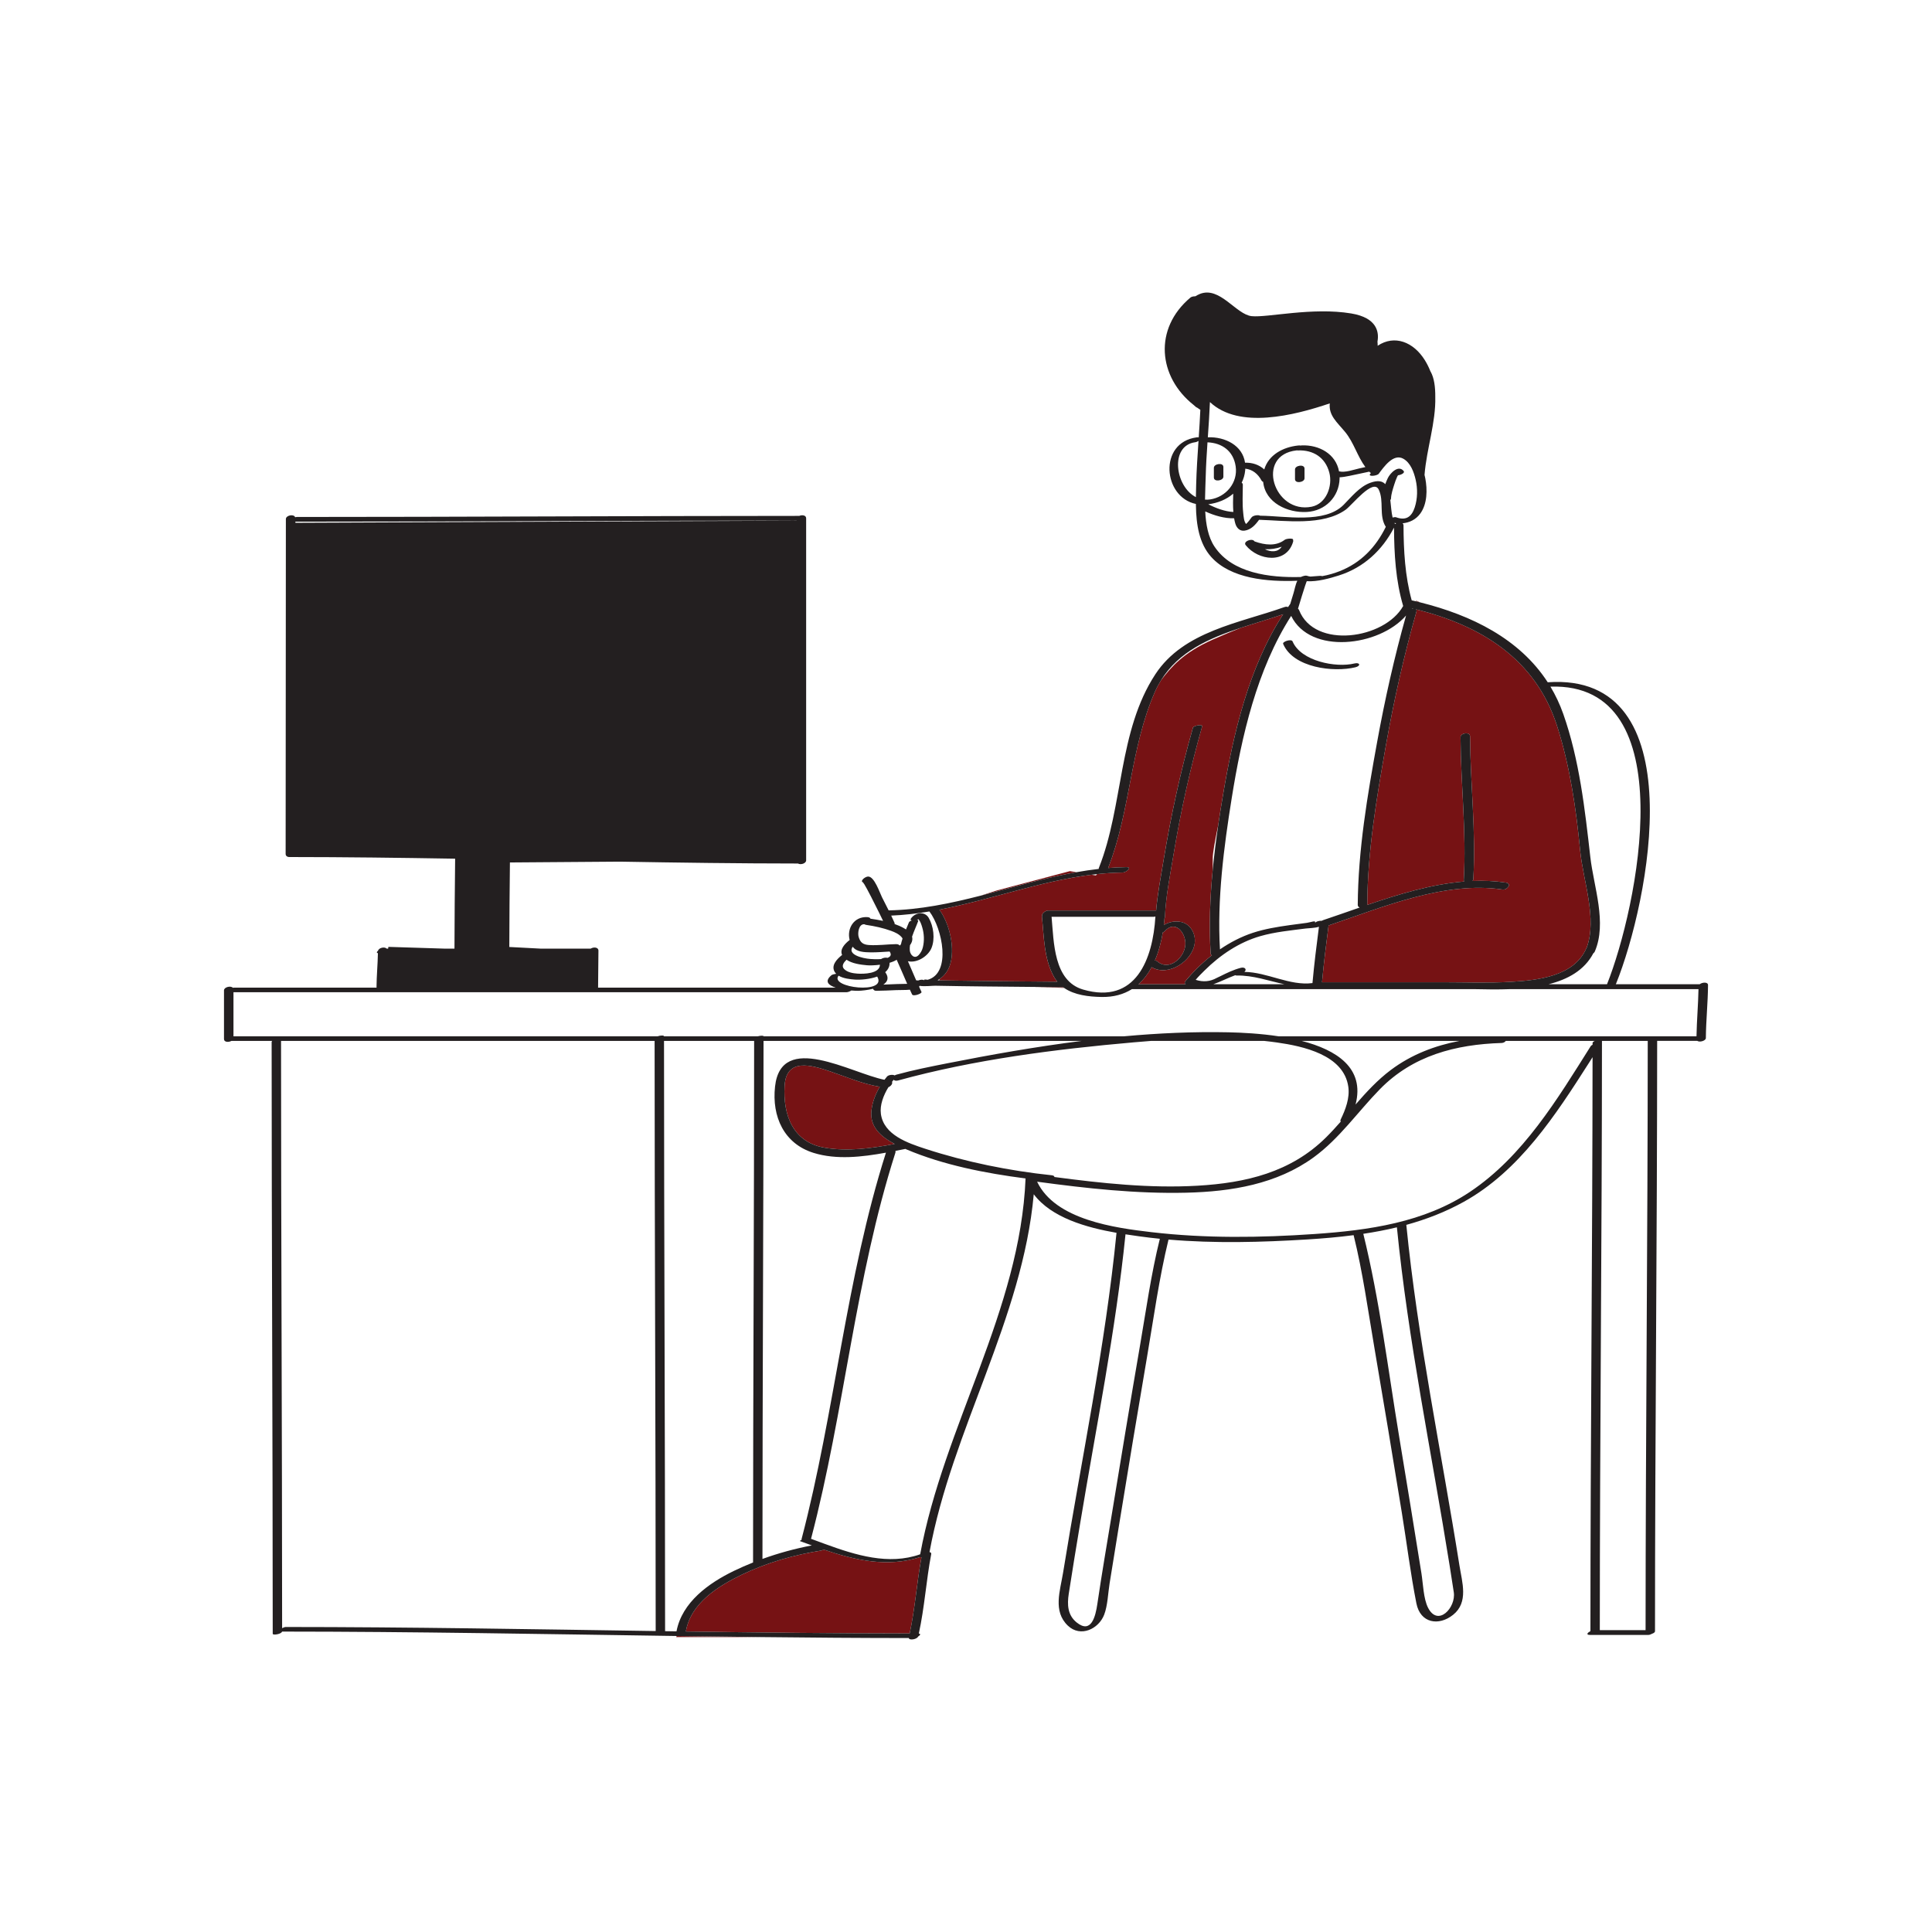
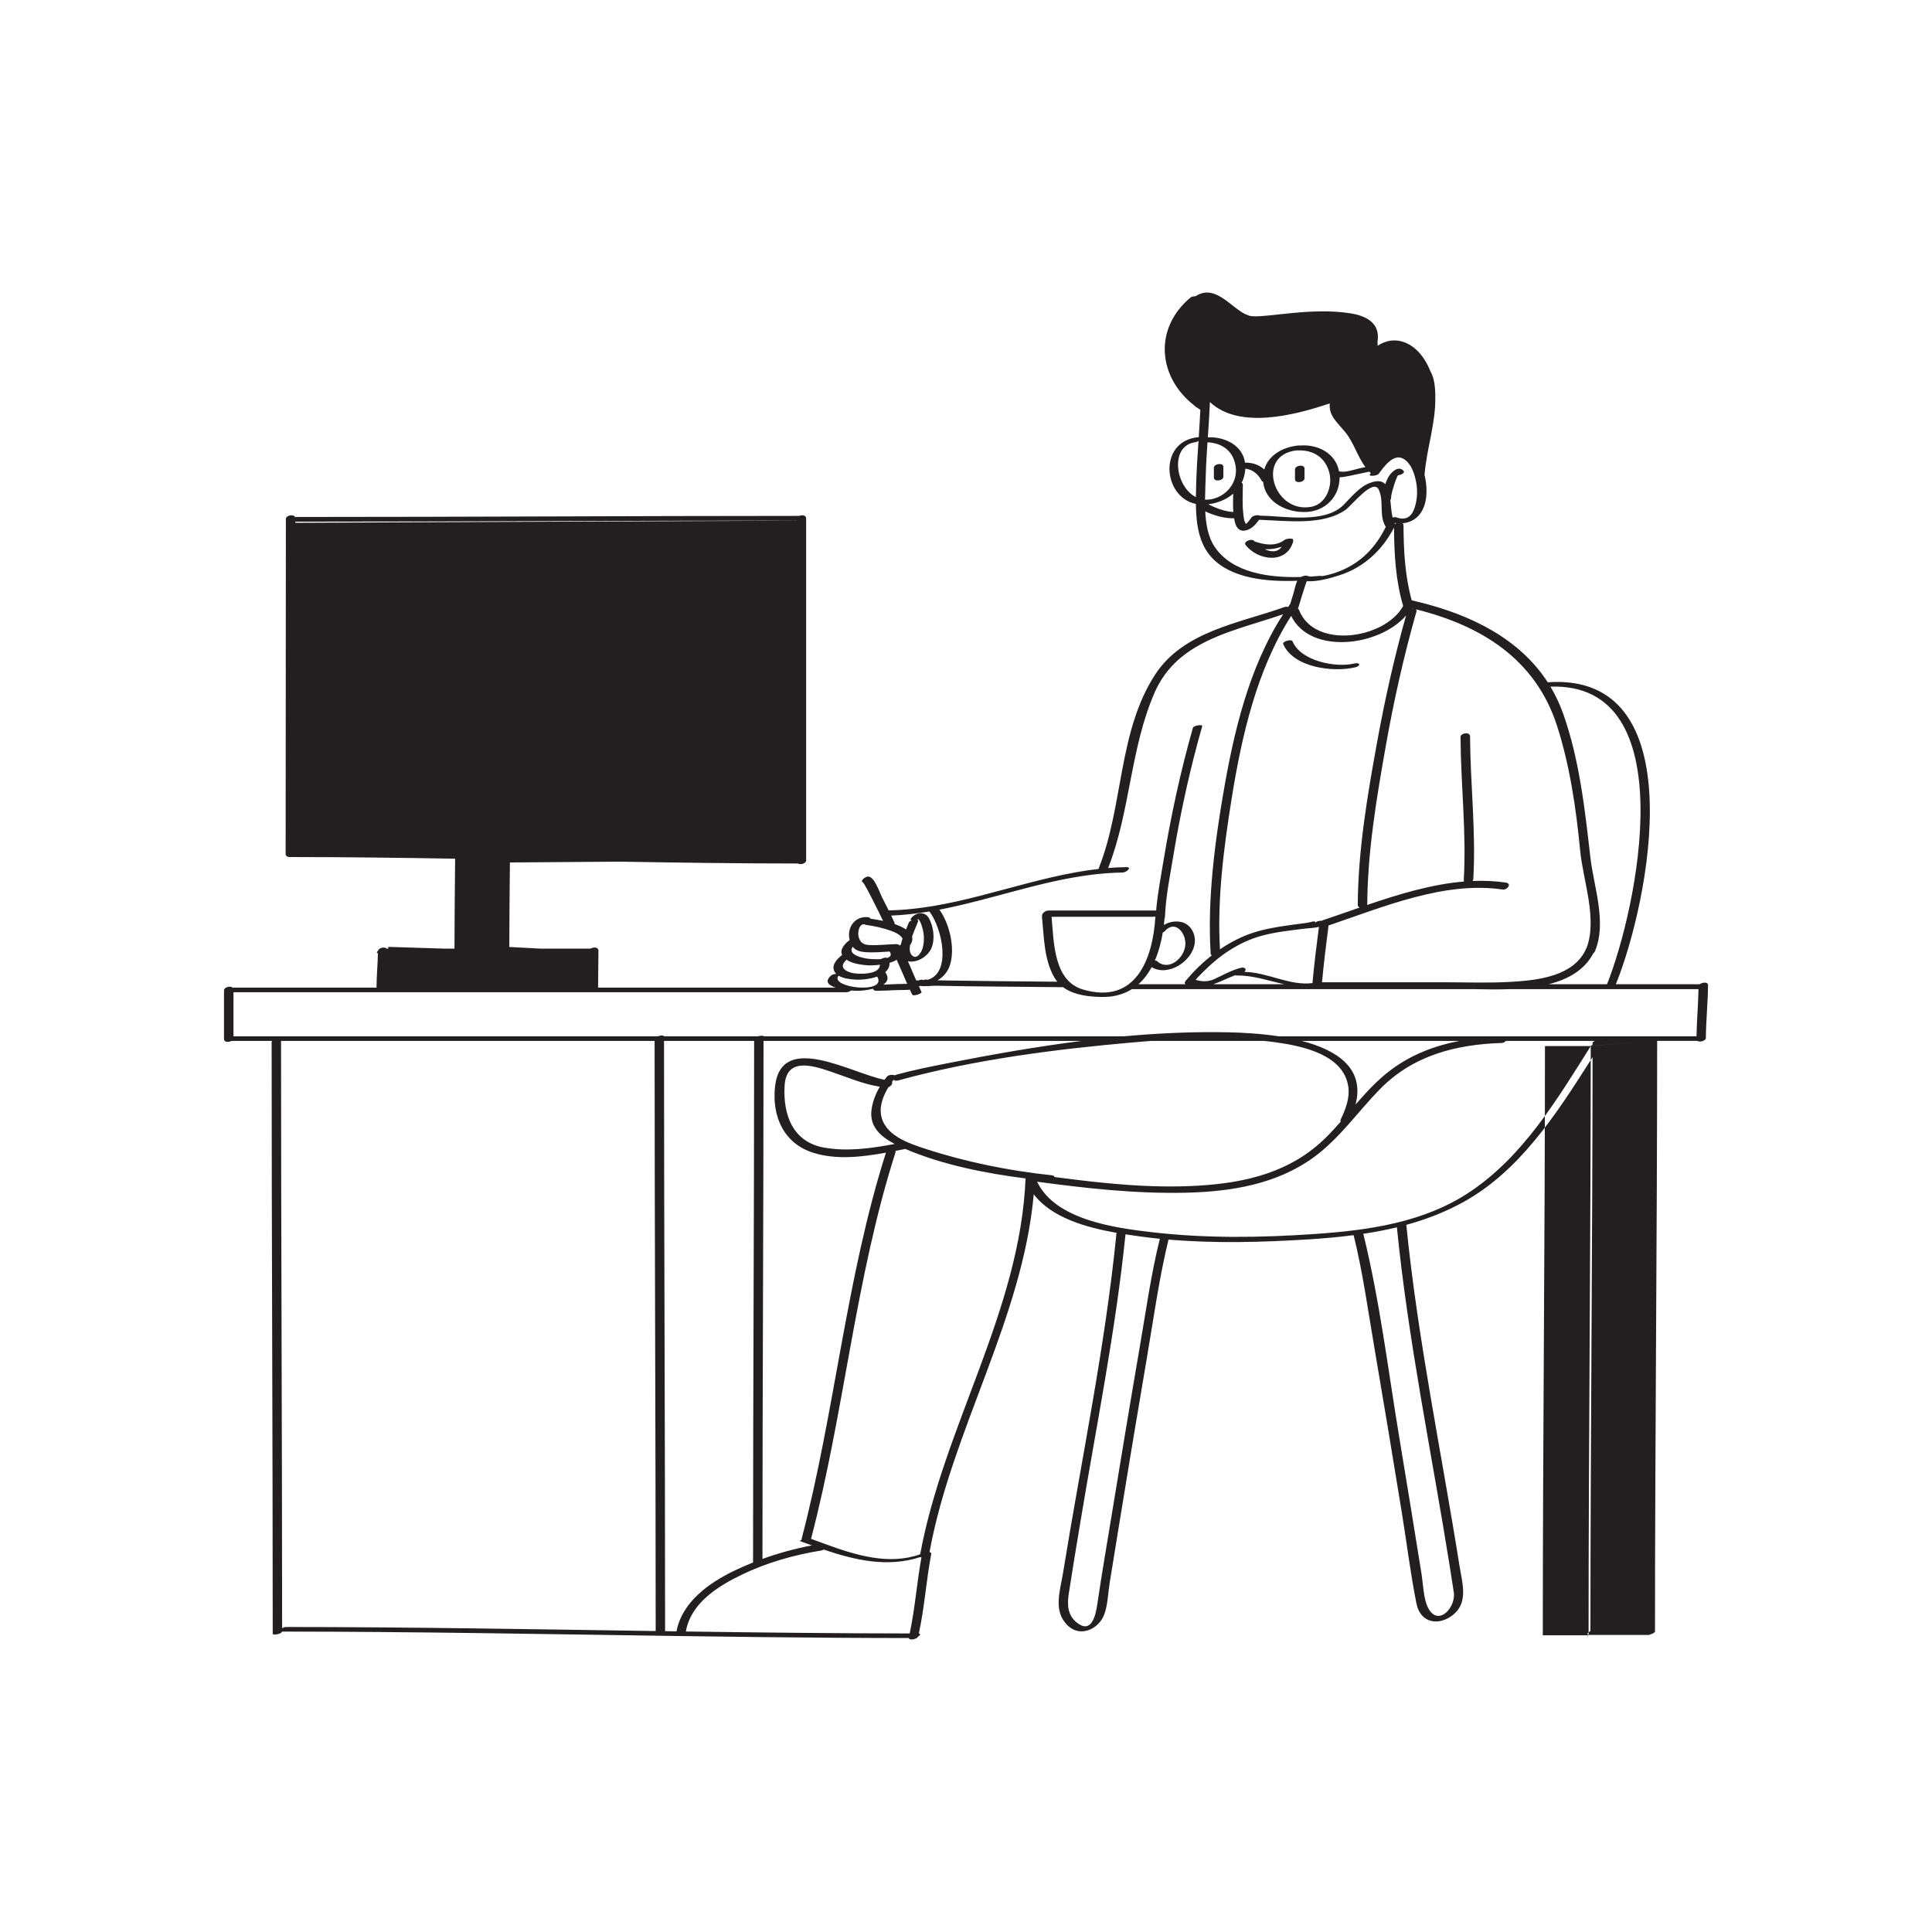
<svg xmlns="http://www.w3.org/2000/svg" version="1.1" id="Layer_1" x="0px" y="0px" width="595.279px" height="595.281px" viewBox="0 0 595.279 595.281" enable-background="new 0 0 595.279 595.281" xml:space="preserve">
-   <path id="color_x5F_2" fill="#761214" d="M208.498,504.081c8.709,0.125,17.418,0.237,26.127,0.335h-26.292  C208.334,504.416,208.392,504.295,208.498,504.081z M253.774,477.438c-0.215,0.147-0.471,0.259-0.759,0.305  c-8.365,1.339-16.836,3.754-24.471,7.447c-7.398,3.579-15.701,8.756-17.221,17.497c22.987,0.326,45.974,0.583,68.963,0.605  c1.659-7.726,2.199-15.685,3.629-23.456c-0.213,0.003-0.38-0.011-0.473-0.041C273.394,483.017,263.47,480.727,253.774,477.438z   M254.052,353.62c7.178,1.232,14.504,0.199,21.619-1.15c-4.125-2.146-7.816-5.214-7.152-10.447c0.322-2.538,1.256-4.972,2.564-7.181  c-5.303-0.851-10.309-3.052-15.377-4.758c-5.803-1.953-13.464-4.179-13.961,4.492C241.231,343.563,244.309,351.948,254.052,353.62z   M436.333,185.074l-0.053,0.207c0.449,0.106,0.896,0.218,1.344,0.33C436.802,185.266,436.333,185.074,436.333,185.074z   M486.874,262.109c-1.234-12.825-3.178-26.291-7.166-38.583c-6.692-20.624-23.549-30.857-43.471-35.794  c0.194,0.138,0.291,0.351,0.203,0.657c-3.904,13.745-7.023,27.655-9.506,41.726c-2.824,16.01-5.549,32.141-5.66,48.441  c0,0.102-0.027,0.196-0.063,0.288c9.729-3.32,19.849-6.404,29.905-7.234c-0.078-0.132-0.118-0.292-0.107-0.487  c0.857-14.688-0.918-29.316-1-44c-0.007-1.292,2.926-1.741,2.936-0.225c0.082,14.683,1.856,29.312,1,44  c-0.013,0.208-0.104,0.391-0.238,0.549c3.441-0.146,6.869-0.012,10.268,0.494c1.948,0.291,0.451,2.353-0.994,2.138  c-17.865-2.661-36.822,5.39-53.629,11.071c-0.752,5.811-1.484,11.63-2.012,17.467c0.012,0.01,0.023,0.021,0.031,0.033  c12.328,0,24.656,0,36.986,0c7.084,0,14.246,0.288,21.321-0.132c8.214-0.487,19.4-1.708,23.085-10.323  c0.031-0.072,0.072-0.14,0.121-0.203C492.206,283.026,487.753,271.244,486.874,262.109z M318.897,304.087l8.973,0.305  c-0.109-0.076-0.225-0.145-0.332-0.225C324.659,304.136,321.778,304.113,318.897,304.087z M373.665,197.074  c-9.168,4.075-12.887,8.538-15.916,12.5c-0.692,1.117-1.33,2.301-1.895,3.579c-7.638,17.325-7.523,36.746-14.424,54.295  c1.859-0.15,3.727-0.25,5.605-0.272c1.957-0.024-0.026,1.655-1.121,1.668c-2.661,0.032-5.301,0.21-7.926,0.491l-0.324,0.407  l-1.323-0.221c-15.871,1.973-31.181,7.738-46.908,10.762c3.06,4.253,4.627,11.024,3.549,15.995c-0.536,2.472-1.796,4.209-3.471,5.36  c-0.049,0.148-0.097,0.289-0.141,0.417c0.925,0.02,1.851,0.042,2.776,0.059c5.163,0.087,10.327,0.147,15.49,0.204  c6.048,0.063,12.097,0.107,18.146,0.167c-0.362-0.44-0.705-0.911-1.002-1.438c-3.151-5.548-3.109-12.463-3.752-18.648  c-0.011-0.093,0.02-0.182,0.068-0.268c-0.195-0.56,0.969-1.592,1.902-1.592c11.072,0,22.146,0,33.219,0  c0.441-5.153,1.439-10.354,2.275-15.398c2.285-13.783,5.229-27.44,9.053-40.881c0.214-0.751,3.046-1.144,2.861-0.496  c-3.69,12.978-6.614,26.173-8.82,39.484c-1.055,6.358-2.398,12.918-2.662,19.375c-0.004,0.102-0.049,0.194-0.119,0.281  c-0.057,0.694-0.125,1.393-0.208,2.093c1.604-0.924,3.468-1.33,5.363-0.907c2.903,0.647,4.491,3.665,4.149,6.492  c-0.676,5.568-8.183,10.473-13.268,7.415c-1.079,1.997-2.413,3.777-4.043,5.229l0.436,0.035c4.713,0,9.424,0,14.137,0  c-0.014-0.005-0.026-0.008-0.041-0.014c-0.521-0.208-0.278-0.73-0.032-1.026c2.375-2.851,5.106-5.542,8.11-7.888  c-0.22-0.078-0.369-0.216-0.383-0.434c-0.546-8.564-0.203-17.315,0.637-26.016c0-1.448,0-2.665,0-3.474  c0-1.562,0.674-5.295,1.668-10.088c0.461-3.14,0.961-6.257,1.483-9.338c3.228-19.023,7.899-39.273,18.546-55.72  c-4.267,1.479-8.766,2.766-13.183,4.225C379.454,194.58,376.562,195.788,373.665,197.074z M329.665,268.408l-22.666,6l-4.842,1.556  c9.813-2.509,19.563-5.459,29.49-7.226L329.665,268.408z M365.229,291.002c0.17-3.659-3.211-7.736-6.418-4.016  c-0.105,0.123-0.303,0.231-0.541,0.322c-0.498,3.003-1.279,5.966-2.441,8.653c0.279-0.004,0.521,0.046,0.668,0.179  C360.141,299.433,365.038,295.101,365.229,291.002z" />
-   <path id="color_x5F_1" d="M395.829,166.329c-2.723,2.077-6.158,1.582-9.188,0.521c-0.021-0.007-0.044-0.009-0.065-0.014  c-0.033-0.04-0.07-0.078-0.103-0.117c-0.782-0.98-3.551,0.135-2.659,1.248c3.854,4.82,12.574,5.932,14.627-1.082  c0.059-0.199,0.032-0.355-0.043-0.48C398.771,165.748,396.415,165.882,395.829,166.329z M389.706,169.229  c1.775,0.065,3.537-0.169,5.199-0.776C393.725,170.224,391.627,170.131,389.706,169.229z M374.012,147.132c0-1,0-2,0-3  c0-1.241,2.931-1.72,2.931-0.245c0,1,0,2,0,3C376.94,148.128,374.012,148.607,374.012,147.132z M399.012,147.632c0-1,0-2,0-3  c0-1.241,2.931-1.72,2.931-0.245c0,1,0,2,0,3C401.94,148.628,399.012,149.107,399.012,147.632z M523.696,303.26  c-8.619,0-17.236,0-25.854,0c0.028-0.041,0.058-0.082,0.075-0.126c10.211-25.269,24.395-96.118-21.039-92.917  c-8.684-13.407-23.503-20.67-39.253-24.607c-0.447-0.112-0.896-0.223-1.345-0.33c-0.438-0.104-0.875-0.205-1.313-0.304  c-2.063-7.5-2.491-15.327-2.524-23.083c0-0.292-0.115-0.508-0.295-0.66c2.108-0.193,4.092-1.125,5.446-2.97  c2.207-3.008,2.222-7.401,1.556-10.905c-0.063-0.339-0.145-0.688-0.234-1.039c0-0.006,0.004-0.012,0.005-0.018  c0.625-7.946,3.519-16.158,3.312-24.019c0.023-3.073-0.352-5.826-1.394-7.702c-0.041-0.073-0.081-0.137-0.122-0.208  c-0.452-1.154-1.014-2.295-1.714-3.421c-3.479-5.581-9.326-7.903-14.521-4.417c0.006-0.448-0.02-0.87-0.063-1.277  c0.521-2.809,0.002-7.33-8.081-8.677c-12-2-25.834,1.333-30.667,0.833s-9.833-9.333-16-6.833c-0.45,0.184-0.906,0.425-1.361,0.711  c-0.57-0.006-1.197,0.122-1.517,0.391c-11.423,9.599-9.952,24.473,1.022,33.128c0.524,0.517,0.881,0.766,1.02,0.769  c0.33,0.236,0.663,0.469,1.007,0.694h0.001c-0.129,2.826-0.305,5.65-0.492,8.474c-0.168-0.023-0.382-0.024-0.66,0.013  c-11.834,1.606-10.363,18.427-0.219,20.515c0.002,0.166,0.008,0.332,0.01,0.497c0,0.023,0.002,0.046,0.002,0.069  c0.107,5.71,0.948,11.588,4.721,15.778c6.023,6.692,17.226,7.678,26.527,7.324c-0.592,1.148-0.854,2.799-1.177,3.82  c-0.346,1.095-0.673,2.196-1.005,3.296c-0.234,0.326-0.45,0.664-0.68,0.993c-0.27-0.139-0.654-0.167-1.146,0.008  c-13.804,4.919-31.029,7.409-39.727,20.665c-11.524,17.563-9.814,40.517-17.398,59.641c-0.054,0.135-0.07,0.253-0.072,0.364  c-2.304,0.26-4.595,0.602-6.875,1.008c-9.93,1.767-19.68,4.716-29.492,7.226c-9.322,2.385-18.705,4.361-28.354,4.533  c-0.684-1.371-1.387-2.732-2.074-4.094c-0.663-1.314-2.316-6.339-4.219-6.325c-1.224,0.009-3.028,1.877-1.068,1.863  c-0.804,0.006-0.614-0.26-0.149,0.488c0.311,0.501,0.589,1.021,0.871,1.539c0.83,1.521,1.602,3.074,2.377,4.624  c0.853,1.705,1.737,3.41,2.547,5.142c-1.305-0.275-2.616-0.483-3.887-0.669c-0.09-0.255-0.362-0.447-0.902-0.483  c-4.193-0.28-6.429,3.525-5.51,7.041c-1.442,1.111-3.143,2.873-2.319,4.625c-0.058,0.041-0.121,0.074-0.175,0.118  c-1.513,1.237-3.349,3.18-2.055,5.186c0.114,0.178,0.261,0.33,0.41,0.479c-0.604,0.088-1.253,0.256-1.478,0.446  c-2.26,1.913-0.911,3.105,1.318,3.825c-24.408,0-48.817,0-73.225,0c0.002-0.025,0.011-0.05,0.011-0.076  c0.007-3.778,0.102-7.555,0.109-11.333c0.002-1.094-1.544-1.149-2.392-0.607c-5.135,0-10.269,0-15.404,0l-9.693-0.51  c0.016-0.051,0.028-0.102,0.028-0.155c0.007-8.629,0.101-17.257,0.188-25.886L191,265.487c18.29,0.315,36.58,0.564,54.872,0.576  c0.81,0.488,2.515-0.005,2.515-0.981c0-35.125,0-70.25,0-105.375c0-0.983-1.249-1.126-2.117-0.753  c-51.624,0.007-103.246,0.329-154.87,0.333c-0.132,0-0.288,0.03-0.453,0.077c-0.424-1.072-2.865-0.596-2.865,0.573  c-0.001,34.396-0.072,68.792-0.073,103.188c0,0.397,0.208,0.655,0.509,0.8c0.077,0.062,0.214,0.105,0.42,0.126  c0.083,0.009,0.174,0.015,0.282,0.015c0.017,0,0.034,0,0.051,0c16.989,0.009,33.977,0.228,50.963,0.51  c-0.091,9.237-0.197,18.474-0.205,27.712c-1.029,0-2.059,0-3.089,0l-17.27-0.54l-0.085,0.54c-0.145,0-0.288,0-0.432,0  c-0.647-0.667-2.446-0.276-2.672,0.651c-0.404,0.313-0.561,0.64-0.044,0.751c-0.06,3.482-0.401,6.951-0.428,10.435  c0,0.065,0.012,0.122,0.021,0.181c-14.653,0-29.307,0-43.96,0c-0.097,0-0.21,0.019-0.329,0.046  c-0.648-0.723-2.727-0.207-2.727,0.793c0,5-0.001,10-0.001,15c0,1.006,1.447,1.047,2.304,0.57c4.183,0,8.365,0,12.547,0  c-0.104,0.106-0.171,0.224-0.171,0.35c0.003,60.777,0.331,121.556,0.334,182.334c0,0.508,2.675,0.124,2.877-0.682  c40.534,0.013,81.063,0.782,121.593,1.363c8.709,0.125,17.418,0.237,26.127,0.335c15.13,0.17,30.26,0.284,45.39,0.295  c0.116,0.809,2.532,0.397,2.875-0.469c0.591-0.36,0.937-0.81,0.209-0.915c1.774-8.063,2.277-16.392,3.825-24.5  c0.065-0.343-0.168-0.532-0.527-0.603c6.913-37.693,28.665-71.847,32.118-110.254c5.459,7.242,16.196,10.245,25.498,11.886  c-3.467,35.085-10.848,69.931-16.463,104.717c-0.902,5.587-3.193,11.854,1.463,16.31c3.916,3.745,9.521,1.019,11.201-3.37  c1.073-2.801,1.186-6.607,1.661-9.581c0.927-5.785,1.866-11.568,2.81-17.352c2.844-17.456,5.73-34.905,8.709-52.339  c2.062-12.075,3.736-24.39,6.641-36.307c14.232,1.223,28.654,0.837,42.863-0.043c4.736-0.293,9.475-0.701,14.172-1.313  c2.82,11.376,4.422,23.143,6.399,34.681c2.903,16.95,5.701,33.917,8.466,50.891c1.51,9.268,2.656,18.673,4.479,27.885  c1.209,6.116,6.895,7.054,11.313,3.515c4.82-3.86,2.769-10.036,1.951-15.179c-5.542-34.884-12.875-69.797-16.371-104.965  c6.1-1.677,12.03-3.953,17.686-7.091c17.162-9.526,28.313-26.722,38.594-42.832c0.371-0.581,0.734-1.164,1.104-1.746  c-0.035,58.95-0.646,117.896-0.658,176.847c-0.852,0.434-1.514,1.165-0.139,1.165c6,0,12,0,18,0c0.317,0,0.758-0.158,1.144-0.369  c0.497-0.176,0.892-0.437,0.892-0.757c0.008-60.636,0.653-121.271,0.665-181.907c4.097,0,8.194,0,12.292,0  c0.021,0,0.045-0.004,0.067-0.006c0.711,0.527,2.641-0.017,2.647-0.862c0.041-5.45,0.625-10.884,0.666-16.333  C526.271,302.49,524.462,302.641,523.696,303.26z M495.147,303.26c-6.005,0-12.01,0-18.015,0c5.933-1.481,11.039-4.294,13.806-9.547  c0.188-0.133,0.344-0.299,0.432-0.503c3.854-8.895-0.328-20.006-1.362-29.113c-1.679-14.771-3.36-29.973-8.327-44.085  c-1.074-3.051-2.411-5.856-3.963-8.449C519.146,210.153,504.454,279.959,495.147,303.26z M379.513,245.913  c3.063-19.109,7.73-39.577,18.316-56.143c5.886,12.042,27.109,9.45,35.4-0.119c-3.604,12.823-6.512,25.78-8.898,38.886  c-3.021,16.581-5.871,33.366-5.987,50.261c-0.003,0.434,0.25,0.695,0.604,0.823c-3.824,1.323-7.582,2.657-11.244,3.878  c-0.164,0.055-0.329,0.131-0.488,0.219c-0.736-0.07-1.805,0.22-2.1,0.724c0.635-1.084-1.278-0.25-2.426-0.101  c-1.771,0.229-3.543,0.459-5.313,0.708c-3.809,0.535-7.659,1.158-11.32,2.358c-3.582,1.174-6.998,2.941-10.166,5.107  C374.991,277.078,377.079,261.099,379.513,245.913z M382.263,298.212c-2.195,0.579-4.175,1.532-6.203,2.543  c-0.398,0.19-0.798,0.38-1.195,0.571c-2.004,1.123-4.157,1.313-6.461,0.571c0.846-1.016,1.797-1.94,2.734-2.869  c4.82-4.776,10.637-8.712,17.189-10.591c4.533-1.299,9.342-1.753,14.006-2.352c0.912-0.117,2.717-0.106,4.053-0.533  c-0.746,5.772-1.471,11.555-1.994,17.352c-7.039,0.908-13.912-3.374-20.984-3.446C384.225,298.83,383.7,297.834,382.263,298.212z   M435.075,187.581c0.041-0.034,0.082-0.066,0.117-0.104c0.096,0.023,0.192,0.043,0.287,0.067  C435.35,187.545,435.214,187.559,435.075,187.581z M380.646,300.46c-0.006,0.072,0.102,0.117,0.383,0.112  c5.137-0.091,9.873,1.667,14.707,2.688c-7.295,0-14.592,0-21.887,0C376.071,302.492,378.245,301.339,380.646,300.46z   M479.709,223.525c3.987,12.293,5.932,25.758,7.166,38.583c0.879,9.135,5.331,20.917,2.009,29.882  c-0.049,0.063-0.09,0.131-0.121,0.203c-3.686,8.615-14.871,9.835-23.085,10.323c-7.077,0.42-14.237,0.132-21.321,0.132  c-12.33,0-24.658,0-36.986,0c-0.008-0.013-0.02-0.022-0.031-0.033c0.527-5.836,1.26-11.656,2.011-17.467  c16.808-5.681,35.765-13.731,53.63-11.071c1.445,0.215,2.942-1.847,0.994-2.138c-3.398-0.506-6.826-0.641-10.268-0.494  c0.135-0.159,0.226-0.341,0.238-0.549c0.856-14.688-0.918-29.317-1-44c-0.009-1.517-2.943-1.068-2.936,0.225  c0.082,14.683,1.857,29.313,1,44c-0.012,0.194,0.029,0.354,0.107,0.487c-10.057,0.831-20.176,3.915-29.906,7.234  c0.037-0.091,0.064-0.186,0.064-0.288c0.111-16.3,2.836-32.431,5.66-48.441c2.482-14.071,5.602-27.981,9.506-41.726  c0.088-0.306-0.008-0.52-0.203-0.657C456.161,192.669,473.017,202.902,479.709,223.525z M432.339,186.718  c-5.652,10.192-27.336,13.443-32.081,1.237c-0.065-0.171-0.183-0.299-0.327-0.395c0.001-0.006,0.006-0.011,0.008-0.017  c0.396-1.335,0.801-2.668,1.211-3.998c0.313-1.011,0.631-2.021,0.963-3.025c0.137-0.419,0.281-0.835,0.436-1.248  c0.02-0.049,0.059-0.123,0.1-0.197c3.27,0.218,7.148-0.905,9.854-1.758c7.625-2.405,13.396-7.752,17.014-14.757  C429.563,170.678,430.024,178.899,432.339,186.718z M429.831,161.459c-0.063-0.106-0.125-0.213-0.18-0.327  c0.178,0.03,0.355,0.054,0.535,0.075C430.051,161.277,429.933,161.363,429.831,161.459z M435.909,156.316  c-0.971,3.004-2.764,4.157-5.762,3.06c-0.232-0.085-0.642-0.034-1.066,0.087c-0.381-1.621-0.491-3.574-0.701-5.396  c0.124-0.134,0.206-0.281,0.211-0.445c0.046-1.438,0.583-2.966,1-4.326c0.249-0.812,0.544-1.609,0.889-2.385  c0.074-0.166,0.174-0.315,0.26-0.473c0.972-0.101,2.203-0.752,1.754-1.305c-1.652-2.035-4.196,0.708-4.897,2.19  c-0.274,0.58-0.534,1.205-0.772,1.851c-0.896-0.969-2.317-1.27-4.655-0.41c-3.315,1.219-5.784,4.364-8.187,6.788  c-5.828,5.876-18.037,3.416-25.572,3.346c-0.035,0-0.08,0.004-0.127,0.011c-0.574-0.355-2.23-0.108-2.67,0.519  c-0.508,0.727-1.041,1.415-1.679,2.031c-0.688-0.841-0.76-2.356-0.875-3.374c-0.327-2.895-0.135-5.823-0.126-8.729  c0.001-0.292-0.143-0.489-0.357-0.615c0.564-1.145,0.951-2.421,1.088-3.84c0.018-0.17,0.011-0.329,0.02-0.496  c2.192,0.219,3.926,1.597,5.012,3.659c0.104,0.198,0.285,0.328,0.506,0.404c0.631,6.479,7.588,9.609,13.445,9.273  c5.682-0.326,9.942-4.626,10.104-10.304c0.005-0.128-0.008-0.248-0.01-0.374c0.998-0.044,2.008-0.243,2.94-0.422  c2.08-0.399,4.14-0.912,6.218-1.318c0.077,0.079,0.149,0.162,0.229,0.239c0.072,0.068,0.168,0.114,0.275,0.148  c-0.084,0.112-0.174,0.225-0.256,0.335c-0.689,0.924,2.18,0.575,2.662-0.072c1.557-2.083,4.508-6.363,7.578-4.632  c2.234,1.26,3.246,4.097,3.792,6.444C436.825,150.572,436.792,153.588,435.909,156.316z M401.053,137.236  c-0.091,0.004-0.194,0.024-0.3,0.051c-0.176-0.044-0.41-0.06-0.73-0.026c-4.832,0.497-9.179,2.969-10.484,7.378  c-1.59-1.429-3.604-2.139-5.922-2.073c-0.764-5.32-6.125-8.026-11.465-7.831c0.25-3.615,0.5-7.231,0.646-10.852  c8.945,8.422,25.9,4.145,36.927,0.406c-0.376,3.759,2.228,5.767,4.74,8.821c2.662,3.237,3.756,7.484,6.229,10.805  c-0.621,0.132-1.24,0.267-1.857,0.405c-1.826,0.407-4.352,1.366-6.26,0.907C411.6,139.918,406.509,137.008,401.053,137.236z   M399.521,138.771c0.105,0.013,0.225,0.02,0.379,0.013c4.75-0.199,8.463,2.176,9.684,6.835c1.078,4.113-0.91,9.593-5.439,10.508  C392.487,158.483,386.655,140.172,399.521,138.771z M371.497,146.861c0.09-3.53,0.309-7.052,0.548-10.574  c4.476,0.184,7.979,2.644,8.683,7.385c0.75,5.072-3,9.49-7.88,10.213c-0.539,0.08-1.058,0.092-1.562,0.062  C371.312,151.428,371.444,148.988,371.497,146.861z M379.971,152.107c-0.056,1.873-0.106,3.777,0.042,5.644  c-2.598-0.136-5.411-1.189-7.719-2.379C375.202,155.005,377.915,153.902,379.971,152.107z M368.264,136.259  c0.38-0.052,0.737-0.216,1.013-0.417c-0.303,4.513-0.606,9.026-0.721,13.549c-0.031,1.221-0.066,2.491-0.082,3.784  C362.028,149.879,360.37,137.33,368.264,136.259z M374.216,168.427c-1.965-2.941-2.666-6.859-2.865-10.852  c2.782,1.277,5.943,2.201,8.898,2.115c0.093,0.53,0.205,1.055,0.352,1.571c0.381,1.338,1.338,2.446,2.852,2.242  c2.016-0.272,3.352-1.783,4.488-3.349c8.316,0.261,19.598,1.922,26.651-3.081c2.004-1.421,8.474-9.782,10.212-6.228  c1.736,3.552-0.042,7.997,2.186,11.484c-3.072,6.283-7.692,11.106-14.271,13.68c-1.411,0.552-3.415,1.193-5.406,1.518  c-0.039-0.088-0.244-0.131-0.705-0.09c-0.918,0.082-1.875,0.155-2.857,0.215c-0.387-0.057-0.756-0.14-1.098-0.26  c-0.367-0.13-1.211,0.092-1.834,0.39C391.079,178.049,379.663,176.579,374.216,168.427z M336.343,269.521  c0.548-0.068,1.098-0.127,1.648-0.186c2.625-0.281,5.264-0.458,7.924-0.491c1.096-0.013,3.08-1.692,1.121-1.668  c-1.879,0.022-3.746,0.122-5.604,0.272c6.899-17.549,6.787-36.97,14.425-54.295c0.563-1.278,1.201-2.462,1.893-3.579  c5.472-8.831,14.744-12.887,24.433-16.088c4.417-1.459,8.916-2.745,13.183-4.225c-10.646,16.447-15.318,36.697-18.545,55.72  c-0.522,3.081-1.022,6.198-1.483,9.338c-0.658,4.484-1.229,9.017-1.668,13.563c-0.841,8.701-1.183,17.452-0.638,26.016  c0.014,0.218,0.164,0.356,0.383,0.434c-3.002,2.347-5.735,5.039-8.11,7.888c-0.246,0.296-0.487,0.818,0.033,1.026  c0.014,0.005,0.026,0.008,0.04,0.014c-4.713,0-9.424,0-14.137,0c-0.158,0-0.317,0-0.478,0c0.015-0.012,0.028-0.023,0.042-0.035  c1.63-1.453,2.964-3.233,4.043-5.229c5.084,3.058,12.592-1.847,13.268-7.415c0.343-2.827-1.246-5.844-4.149-6.492  c-1.896-0.422-3.759-0.017-5.362,0.907c0.082-0.701,0.151-1.398,0.207-2.093c0.07-0.087,0.115-0.18,0.119-0.281  c0.262-6.458,1.607-13.017,2.662-19.375c2.206-13.311,5.129-26.506,8.82-39.484c0.185-0.648-2.647-0.255-2.861,0.496  c-3.822,13.441-6.768,27.098-9.052,40.881c-0.837,5.045-1.834,10.246-2.276,15.398c-11.072,0-22.146,0-33.218,0  c-0.935,0-2.099,1.033-1.903,1.592c-0.049,0.086-0.078,0.175-0.068,0.268c0.643,6.185,0.602,13.1,3.752,18.648  c0.299,0.526,0.64,0.996,1.002,1.438c-6.047-0.06-12.096-0.104-18.145-0.167c-5.164-0.057-10.328-0.117-15.491-0.204  c-0.925-0.016-1.851-0.039-2.776-0.059c-0.169-0.003-0.338-0.007-0.508-0.011c0.223-0.125,0.439-0.261,0.649-0.406  c1.675-1.15,2.935-2.889,3.471-5.36c1.078-4.97-0.489-11.741-3.549-15.995C305.161,277.259,320.473,271.493,336.343,269.521z   M358.271,287.307c0.238-0.09,0.436-0.199,0.541-0.322c3.207-3.72,6.588,0.357,6.418,4.016c-0.191,4.1-5.089,8.431-8.732,5.137  c-0.146-0.132-0.389-0.183-0.668-0.179C356.991,293.274,357.772,290.31,358.271,287.307z M324.008,282.482  c10.481,0,20.964,0,31.444,0c0.178,0,0.363-0.04,0.545-0.104c-0.764,13.046-6,27.253-22.272,22.521  C324.62,302.25,324.714,290.304,324.008,282.482z M267.14,297.415c0.84,0.077,2.363,0.042,3.99-0.167  c-0.062,2.769-4.917,2.878-6.97,2.736c-1.387-0.098-3.122-0.393-4.116-1.458c-0.862-0.924-0.049-2.021,0.786-2.819  C262.592,296.915,265.188,297.235,267.14,297.415z M272.752,299.536c0.856-0.737,1.381-1.684,1.336-2.885  c0.835-0.244,1.596-0.552,2.193-0.935c1.12,2.455,2.149,4.95,3.238,7.418c-1.062,0.042-2.194,0.026-3.047,0.065  c-1.216,0.056-2.998,0.133-4.301,0.174C273.474,302.494,274.007,301.251,272.752,299.536z M282.914,283.785  c0.075-0.205-0.099-0.322-0.388-0.37c0.171-0.057,0.327-0.122,0.457-0.194c0.013,0.014,0.027,0.03,0.039,0.044  c0.582,0.656,0.872,1.611,1.122,2.431c0.601,1.969,0.695,4.149,0.215,6.148c-0.216,0.898-0.64,1.703-1.261,2.382  c-1.279,1.398-2.624,0.052-2.769-1.329c-0.057-0.539-0.019-1.101,0.055-1.671c0.478-0.644,0.794-1.371,0.719-2.188  c-0.014-0.146-0.047-0.287-0.083-0.424C281.595,286.908,282.387,285.225,282.914,283.785z M286.365,280.838  c3.984,5.23,6.848,18.966-0.514,21.043c-0.712-0.091-1.36-0.145-1.046,0.205c-0.003,0-0.006,0.001-0.01,0.001  c-0.371-0.343-1.215-0.257-1.882,0.017c-0.168-0.016-0.329-0.021-0.503-0.043c-0.035-0.004-0.078-0.004-0.123-0.002  c-0.858-1.96-1.679-3.938-2.543-5.895c2.842,0.663,6.232-1.572,7.256-4.044c1.157-2.796,0.651-6.769-0.862-9.333  c-1.26-2.134-4.226-1.653-5.488,0.272c-0.206,0.313-0.035,0.479,0.298,0.539c-0.441,0.146-0.81,0.365-0.909,0.635  c-0.194,0.529-0.524,1.282-0.886,2.146c-0.222-0.146-0.446-0.285-0.667-0.41c-0.897-0.507-1.859-0.916-2.852-1.263  c0.036-0.125,0.03-0.259-0.03-0.396c-0.322-0.738-0.663-1.469-1.011-2.198C278.556,281.946,282.475,281.488,286.365,280.838z   M266.319,284.772c0.004,0,0.008,0,0.011,0c0.143,0.096,0.341,0.172,0.624,0.213c2.591,0.376,5.17,0.938,7.634,1.834  c1.168,0.425,2.42,0.992,3.237,1.96c0.118,0.14,0.197,0.281,0.255,0.421c-0.195,0.591-0.363,1.185-0.492,1.77  c-0.116,0.135-0.242,0.263-0.372,0.385c-0.182-0.27-0.542-0.46-1.124-0.452c-2.783,0.042-5.548,0.459-8.335,0.274  c-1.77-0.118-2.67-0.715-3.195-2.484C264.207,287.496,264.572,284.655,266.319,284.772z M262.757,291.717  c1.152,1.629,3.674,1.689,5.461,1.717c1.97,0.031,3.928-0.15,5.89-0.252c0.711,1.028,0.248,1.623-0.688,1.961  c-0.555-0.188-1.413-0.013-1.944,0.358c-1.271,0.098-2.613,0.031-3.288-0.021c-2.545-0.196-7.214-1.364-5.444-3.785  C262.749,291.703,262.752,291.71,262.757,291.717z M263.419,301.826c1.67,0.116,4.52-0.089,6.856-0.93  c3.333,5.557-14.88,3.469-11.896-0.28C259.836,301.504,261.971,301.726,263.419,301.826z M245.452,160.399c0,0.008,0,0.017,0,0.025  c-18.021,0.077-140.166,0.598-154.438,0.652c0-0.115,0-0.23,0-0.345C142.494,160.724,193.973,160.405,245.452,160.399z   M72.071,319.304c-0.042,0-0.088,0.007-0.134,0.012c0-4.534,0.001-9.067,0.001-13.602c62.98,0,125.962,0,188.944,0  c0.387,0,0.993-0.245,1.43-0.529c0.902,0.081,1.65,0.108,2.052,0.101c1.107-0.022,2.931-0.206,4.657-0.638  c0.055,0.379,0.506,0.639,0.923,0.635c2.068-0.021,4.137-0.122,6.203-0.214c1.289-0.059,2.794,0.012,4.207-0.125  c0.225,0.484,0.438,0.975,0.674,1.455c0.36,0.734,3.143-0.276,2.897-0.776c-0.261-0.531-0.499-1.073-0.747-1.611  c0.075-0.086,0.127-0.172,0.169-0.262c1.555,0.261,3.925-0.051,4.82-0.032c5.14,0.11,10.282,0.166,15.422,0.226  c5.103,0.059,10.205,0.102,15.307,0.146c2.881,0.025,5.762,0.049,8.643,0.081c0.107,0.08,0.222,0.148,0.332,0.225  c3.229,2.228,7.602,2.709,11.5,2.786c3.785,0.075,6.875-0.833,9.394-2.42c35.083,0,70.167,0,105.25,0  c3.502,0.067,7.412,0.156,11.374,0c19.314,0,38.627,0,57.941,0c-0.088,4.854-0.53,9.693-0.615,14.546c-42.901,0-85.803,0-128.705,0  c-5.643-0.858-11.246-1.149-15.523-1.24c-10.723-0.229-21.494,0.258-32.248,1.24c-36.994,0-73.987,0-110.979,0  c0-0.006,0-0.011,0-0.017c0-0.245-0.979-0.21-1.799,0.017c-9.623,0-19.246,0-28.868,0c0-0.006,0-0.011,0-0.017  c0-0.333-1.15-0.283-2,0.017c-25.586,0-51.172,0-76.757,0C107.913,319.304,89.992,319.304,72.071,319.304z M324.021,362.114  c-13.041-1.373-26.345-4.063-38.814-8.123c-5.479-1.785-12.925-4.294-13.793-10.796c-0.36-2.696,0.782-5.704,2.323-8.218  c0.789-0.308,1.379-1.121,1.1-1.632c0.167-0.225,0.334-0.44,0.503-0.65c0.254,0.261,0.727,0.394,1.378,0.215  c23.479-6.456,48.471-9.637,72.661-11.755c1.782-0.156,3.571-0.304,5.362-0.44c11.574,0,23.146,0,34.721,0  c1.305,0.142,2.609,0.295,3.908,0.479c8.115,1.146,20.674,3.823,22.065,13.664c0.487,3.443-0.854,7.002-2.332,10.034  c-0.147,0.303-0.122,0.53,0.001,0.698c-1.463,1.66-2.951,3.291-4.514,4.843c-10.867,10.786-24.766,14.054-39.678,14.906  c-14.687,0.839-29.461-0.757-44.034-2.684C324.877,362.395,324.638,362.178,324.021,362.114z M247.004,474.102  c-0.034,0.131-0.034,0.241-0.02,0.345c-0.356,0.188-0.596,0.353-0.545,0.371c1.23,0.45,2.464,0.901,3.702,1.347  c-5.167,0.987-10.265,2.375-15.215,4.165c0.009-53.206,0.321-106.41,0.33-159.615c32.697,0,65.394,0,98.091,0  c-13.958,1.755-27.84,4.208-41.492,6.906c-5.226,1.033-10.481,2.075-15.62,3.488c-0.228,0.063-0.415,0.147-0.57,0.246  c-0.564-0.334-1.914-0.184-2.367,0.355c-0.27,0.32-0.528,0.652-0.782,0.987c-10.307-2.034-31.827-14.998-33.712,2.078  c-1.023,9.266,2.757,17.646,11.916,20.461c7.033,2.162,14.888,1.259,22.255-0.081C260.645,393.912,257.289,434.838,247.004,474.102z   M254.052,353.62c-9.744-1.672-12.821-10.058-12.307-19.044c0.497-8.671,8.158-6.445,13.961-4.492  c5.068,1.706,10.074,3.908,15.377,4.758c-1.309,2.209-2.242,4.644-2.564,7.181c-0.665,5.233,3.027,8.301,7.152,10.447  C268.557,353.819,261.23,354.852,254.052,353.62z M401.044,320.714c16.222,0,32.443,0,48.665,0  c-7.577,1.452-14.792,4.178-21.173,8.959c-4.084,3.063-7.526,6.807-10.869,10.651C420.606,329.071,411.795,323.481,401.044,320.714z   M88.071,501.301c-0.309,0-0.756,0.156-1.146,0.364c-0.007-60.316-0.328-120.634-0.333-180.951c38.368,0,76.735,0,115.103,0  c0.006,60.612,0.326,121.225,0.333,181.836C164.042,501.987,126.059,501.313,88.071,501.301z M204.593,320.714  c9.256,0,18.512,0,27.767,0c-0.006,53.571-0.324,107.143-0.331,160.712c-1.985,0.792-3.945,1.644-5.868,2.573  c-7.771,3.759-16.032,9.661-17.721,18.646c-1.172-0.018-2.344-0.036-3.515-0.054C204.922,441.966,204.602,381.34,204.593,320.714z   M211.323,502.687c1.52-8.741,9.823-13.918,17.221-17.497c7.635-3.693,16.106-6.108,24.471-7.447  c0.288-0.046,0.543-0.157,0.759-0.305c9.696,3.289,19.62,5.579,29.668,2.357c0.092,0.03,0.26,0.043,0.473,0.041  c-1.43,7.771-1.97,15.73-3.629,23.456C257.297,503.27,234.31,503.013,211.323,502.687z M283.52,478.901  c-9.726,3.438-19.901,0.264-29.342-3.19c-0.101-0.037-0.202-0.073-0.302-0.109c-1.353-0.497-2.689-0.994-4.007-1.479  c0.033-0.064,0.063-0.132,0.081-0.204c10.264-39.182,13.563-80.046,25.922-118.707c0.076-0.235,0.075-0.436,0.027-0.607  c0.963-0.188,1.917-0.378,2.854-0.563c0.064-0.013,0.118-0.032,0.177-0.048c0.146,0.062,0.293,0.126,0.437,0.188  c11.272,4.769,24.22,7.321,36.625,8.916C314.329,403.782,290.79,439.413,283.52,478.901z M351.176,415.05  c-2.92,16.962-5.729,33.943-8.511,50.93c-1.54,9.403-3.176,18.803-4.557,28.232c-0.554,3.777-1.852,9.313-6.357,5.703  c-2.852-2.284-2.951-5.562-2.454-8.824c1.103-7.238,2.315-14.462,3.511-21.687c4.895-29.567,10.939-59.253,13.975-89.092  c1.44,0.225,2.83,0.423,4.133,0.604c2.145,0.298,4.295,0.554,6.449,0.771C354.646,392.631,353.087,403.95,351.176,415.05z   M446.649,482.338c0.441,2.756,0.875,5.515,1.287,8.275c0.703,4.71-4.875,10.752-7.931,4.759c-1.425-2.796-1.528-7.41-2.032-10.562  c-2.247-14.065-4.548-28.122-6.875-42.176c-3.436-20.743-6.001-42.037-11.044-62.478c3.483-0.525,6.94-1.175,10.351-2.003  C433.872,413.059,441.114,447.725,446.649,482.338z M490.13,322.324c-10.286,16.346-20.82,33.936-37.203,44.897  c-14.152,9.471-31.281,11.854-47.895,12.998c-16.659,1.148-33.561,1.375-50.168-0.563c-11.287-1.318-29.711-3.767-35.314-15.557  c15.251,2.063,30.57,3.758,45.986,3.39c13.826-0.33,27.867-2.616,39.25-10.916c7.957-5.803,13.564-14.01,20.385-20.98  c10.135-10.358,23.328-13.795,37.498-14.235c0.583-0.019,1.036-0.297,1.289-0.643c1.721,0,3.441,0,5.163,0c7.425,0,14.85,0,22.274,0  c-0.402,0.172-0.701,0.405-0.701,0.684c0,0.171,0,0.343,0,0.514C490.438,322.024,490.231,322.164,490.13,322.324z M507.694,320.731  c-0.008,60.514-0.65,121.025-0.666,181.541c-4.701,0-9.401,0-14.104,0c0.01-60.521,0.658-121.037,0.666-181.558  c4.702,0,9.404,0,14.105,0C507.696,320.719,507.694,320.726,507.694,320.731z M395.36,198.398c-0.303-0.718,2.535-1.636,2.897-0.776  c2.579,6.118,13.392,8.185,19.062,6.803c1.715-0.417,2.043,0.749,0.313,1.17C410.903,207.233,398.463,205.759,395.36,198.398z" fill="#231f20" />
+   <path id="color_x5F_1" d="M395.829,166.329c-2.723,2.077-6.158,1.582-9.188,0.521c-0.021-0.007-0.044-0.009-0.065-0.014  c-0.033-0.04-0.07-0.078-0.103-0.117c-0.782-0.98-3.551,0.135-2.659,1.248c3.854,4.82,12.574,5.932,14.627-1.082  c0.059-0.199,0.032-0.355-0.043-0.48C398.771,165.748,396.415,165.882,395.829,166.329z M389.706,169.229  c1.775,0.065,3.537-0.169,5.199-0.776C393.725,170.224,391.627,170.131,389.706,169.229z M374.012,147.132c0-1,0-2,0-3  c0-1.241,2.931-1.72,2.931-0.245c0,1,0,2,0,3C376.94,148.128,374.012,148.607,374.012,147.132z M399.012,147.632c0-1,0-2,0-3  c0-1.241,2.931-1.72,2.931-0.245c0,1,0,2,0,3C401.94,148.628,399.012,149.107,399.012,147.632z M523.696,303.26  c-8.619,0-17.236,0-25.854,0c0.028-0.041,0.058-0.082,0.075-0.126c10.211-25.269,24.395-96.118-21.039-92.917  c-8.684-13.407-23.503-20.67-39.253-24.607c-0.447-0.112-0.896-0.223-1.345-0.33c-0.438-0.104-0.875-0.205-1.313-0.304  c-2.063-7.5-2.491-15.327-2.524-23.083c0-0.292-0.115-0.508-0.295-0.66c2.108-0.193,4.092-1.125,5.446-2.97  c2.207-3.008,2.222-7.401,1.556-10.905c-0.063-0.339-0.145-0.688-0.234-1.039c0-0.006,0.004-0.012,0.005-0.018  c0.625-7.946,3.519-16.158,3.312-24.019c0.023-3.073-0.352-5.826-1.394-7.702c-0.041-0.073-0.081-0.137-0.122-0.208  c-0.452-1.154-1.014-2.295-1.714-3.421c-3.479-5.581-9.326-7.903-14.521-4.417c0.006-0.448-0.02-0.87-0.063-1.277  c0.521-2.809,0.002-7.33-8.081-8.677c-12-2-25.834,1.333-30.667,0.833s-9.833-9.333-16-6.833c-0.45,0.184-0.906,0.425-1.361,0.711  c-0.57-0.006-1.197,0.122-1.517,0.391c-11.423,9.599-9.952,24.473,1.022,33.128c0.524,0.517,0.881,0.766,1.02,0.769  c0.33,0.236,0.663,0.469,1.007,0.694h0.001c-0.129,2.826-0.305,5.65-0.492,8.474c-0.168-0.023-0.382-0.024-0.66,0.013  c-11.834,1.606-10.363,18.427-0.219,20.515c0.002,0.166,0.008,0.332,0.01,0.497c0,0.023,0.002,0.046,0.002,0.069  c0.107,5.71,0.948,11.588,4.721,15.778c6.023,6.692,17.226,7.678,26.527,7.324c-0.592,1.148-0.854,2.799-1.177,3.82  c-0.346,1.095-0.673,2.196-1.005,3.296c-0.234,0.326-0.45,0.664-0.68,0.993c-0.27-0.139-0.654-0.167-1.146,0.008  c-13.804,4.919-31.029,7.409-39.727,20.665c-11.524,17.563-9.814,40.517-17.398,59.641c-0.054,0.135-0.07,0.253-0.072,0.364  c-2.304,0.26-4.595,0.602-6.875,1.008c-9.93,1.767-19.68,4.716-29.492,7.226c-9.322,2.385-18.705,4.361-28.354,4.533  c-0.684-1.371-1.387-2.732-2.074-4.094c-0.663-1.314-2.316-6.339-4.219-6.325c-1.224,0.009-3.028,1.877-1.068,1.863  c-0.804,0.006-0.614-0.26-0.149,0.488c0.311,0.501,0.589,1.021,0.871,1.539c0.83,1.521,1.602,3.074,2.377,4.624  c0.853,1.705,1.737,3.41,2.547,5.142c-1.305-0.275-2.616-0.483-3.887-0.669c-0.09-0.255-0.362-0.447-0.902-0.483  c-4.193-0.28-6.429,3.525-5.51,7.041c-1.442,1.111-3.143,2.873-2.319,4.625c-0.058,0.041-0.121,0.074-0.175,0.118  c-1.513,1.237-3.349,3.18-2.055,5.186c0.114,0.178,0.261,0.33,0.41,0.479c-0.604,0.088-1.253,0.256-1.478,0.446  c-2.26,1.913-0.911,3.105,1.318,3.825c-24.408,0-48.817,0-73.225,0c0.002-0.025,0.011-0.05,0.011-0.076  c0.007-3.778,0.102-7.555,0.109-11.333c0.002-1.094-1.544-1.149-2.392-0.607c-5.135,0-10.269,0-15.404,0l-9.693-0.51  c0.016-0.051,0.028-0.102,0.028-0.155c0.007-8.629,0.101-17.257,0.188-25.886L191,265.487c18.29,0.315,36.58,0.564,54.872,0.576  c0.81,0.488,2.515-0.005,2.515-0.981c0-35.125,0-70.25,0-105.375c0-0.983-1.249-1.126-2.117-0.753  c-51.624,0.007-103.246,0.329-154.87,0.333c-0.132,0-0.288,0.03-0.453,0.077c-0.424-1.072-2.865-0.596-2.865,0.573  c-0.001,34.396-0.072,68.792-0.073,103.188c0,0.397,0.208,0.655,0.509,0.8c0.077,0.062,0.214,0.105,0.42,0.126  c0.083,0.009,0.174,0.015,0.282,0.015c0.017,0,0.034,0,0.051,0c16.989,0.009,33.977,0.228,50.963,0.51  c-0.091,9.237-0.197,18.474-0.205,27.712c-1.029,0-2.059,0-3.089,0l-17.27-0.54l-0.085,0.54c-0.145,0-0.288,0-0.432,0  c-0.647-0.667-2.446-0.276-2.672,0.651c-0.404,0.313-0.561,0.64-0.044,0.751c-0.06,3.482-0.401,6.951-0.428,10.435  c0,0.065,0.012,0.122,0.021,0.181c-14.653,0-29.307,0-43.96,0c-0.097,0-0.21,0.019-0.329,0.046  c-0.648-0.723-2.727-0.207-2.727,0.793c0,5-0.001,10-0.001,15c0,1.006,1.447,1.047,2.304,0.57c4.183,0,8.365,0,12.547,0  c-0.104,0.106-0.171,0.224-0.171,0.35c0.003,60.777,0.331,121.556,0.334,182.334c0,0.508,2.675,0.124,2.877-0.682  c40.534,0.013,81.063,0.782,121.593,1.363c8.709,0.125,17.418,0.237,26.127,0.335c15.13,0.17,30.26,0.284,45.39,0.295  c0.116,0.809,2.532,0.397,2.875-0.469c0.591-0.36,0.937-0.81,0.209-0.915c1.774-8.063,2.277-16.392,3.825-24.5  c0.065-0.343-0.168-0.532-0.527-0.603c6.913-37.693,28.665-71.847,32.118-110.254c5.459,7.242,16.196,10.245,25.498,11.886  c-3.467,35.085-10.848,69.931-16.463,104.717c-0.902,5.587-3.193,11.854,1.463,16.31c3.916,3.745,9.521,1.019,11.201-3.37  c1.073-2.801,1.186-6.607,1.661-9.581c0.927-5.785,1.866-11.568,2.81-17.352c2.844-17.456,5.73-34.905,8.709-52.339  c2.062-12.075,3.736-24.39,6.641-36.307c14.232,1.223,28.654,0.837,42.863-0.043c4.736-0.293,9.475-0.701,14.172-1.313  c2.82,11.376,4.422,23.143,6.399,34.681c2.903,16.95,5.701,33.917,8.466,50.891c1.51,9.268,2.656,18.673,4.479,27.885  c1.209,6.116,6.895,7.054,11.313,3.515c4.82-3.86,2.769-10.036,1.951-15.179c-5.542-34.884-12.875-69.797-16.371-104.965  c6.1-1.677,12.03-3.953,17.686-7.091c17.162-9.526,28.313-26.722,38.594-42.832c0.371-0.581,0.734-1.164,1.104-1.746  c-0.035,58.95-0.646,117.896-0.658,176.847c-0.852,0.434-1.514,1.165-0.139,1.165c6,0,12,0,18,0c0.317,0,0.758-0.158,1.144-0.369  c0.497-0.176,0.892-0.437,0.892-0.757c0.008-60.636,0.653-121.271,0.665-181.907c4.097,0,8.194,0,12.292,0  c0.021,0,0.045-0.004,0.067-0.006c0.711,0.527,2.641-0.017,2.647-0.862c0.041-5.45,0.625-10.884,0.666-16.333  C526.271,302.49,524.462,302.641,523.696,303.26z M495.147,303.26c-6.005,0-12.01,0-18.015,0c5.933-1.481,11.039-4.294,13.806-9.547  c0.188-0.133,0.344-0.299,0.432-0.503c3.854-8.895-0.328-20.006-1.362-29.113c-1.679-14.771-3.36-29.973-8.327-44.085  c-1.074-3.051-2.411-5.856-3.963-8.449C519.146,210.153,504.454,279.959,495.147,303.26z M379.513,245.913  c3.063-19.109,7.73-39.577,18.316-56.143c5.886,12.042,27.109,9.45,35.4-0.119c-3.604,12.823-6.512,25.78-8.898,38.886  c-3.021,16.581-5.871,33.366-5.987,50.261c-0.003,0.434,0.25,0.695,0.604,0.823c-3.824,1.323-7.582,2.657-11.244,3.878  c-0.164,0.055-0.329,0.131-0.488,0.219c-0.736-0.07-1.805,0.22-2.1,0.724c0.635-1.084-1.278-0.25-2.426-0.101  c-1.771,0.229-3.543,0.459-5.313,0.708c-3.809,0.535-7.659,1.158-11.32,2.358c-3.582,1.174-6.998,2.941-10.166,5.107  C374.991,277.078,377.079,261.099,379.513,245.913z M382.263,298.212c-2.195,0.579-4.175,1.532-6.203,2.543  c-0.398,0.19-0.798,0.38-1.195,0.571c-2.004,1.123-4.157,1.313-6.461,0.571c0.846-1.016,1.797-1.94,2.734-2.869  c4.82-4.776,10.637-8.712,17.189-10.591c4.533-1.299,9.342-1.753,14.006-2.352c0.912-0.117,2.717-0.106,4.053-0.533  c-0.746,5.772-1.471,11.555-1.994,17.352c-7.039,0.908-13.912-3.374-20.984-3.446C384.225,298.83,383.7,297.834,382.263,298.212z   M435.075,187.581c0.041-0.034,0.082-0.066,0.117-0.104c0.096,0.023,0.192,0.043,0.287,0.067  C435.35,187.545,435.214,187.559,435.075,187.581z M380.646,300.46c-0.006,0.072,0.102,0.117,0.383,0.112  c5.137-0.091,9.873,1.667,14.707,2.688c-7.295,0-14.592,0-21.887,0C376.071,302.492,378.245,301.339,380.646,300.46z   M479.709,223.525c3.987,12.293,5.932,25.758,7.166,38.583c0.879,9.135,5.331,20.917,2.009,29.882  c-0.049,0.063-0.09,0.131-0.121,0.203c-3.686,8.615-14.871,9.835-23.085,10.323c-7.077,0.42-14.237,0.132-21.321,0.132  c-12.33,0-24.658,0-36.986,0c-0.008-0.013-0.02-0.022-0.031-0.033c0.527-5.836,1.26-11.656,2.011-17.467  c16.808-5.681,35.765-13.731,53.63-11.071c1.445,0.215,2.942-1.847,0.994-2.138c-3.398-0.506-6.826-0.641-10.268-0.494  c0.135-0.159,0.226-0.341,0.238-0.549c0.856-14.688-0.918-29.317-1-44c-0.009-1.517-2.943-1.068-2.936,0.225  c0.082,14.683,1.857,29.313,1,44c-0.012,0.194,0.029,0.354,0.107,0.487c-10.057,0.831-20.176,3.915-29.906,7.234  c0.037-0.091,0.064-0.186,0.064-0.288c0.111-16.3,2.836-32.431,5.66-48.441c2.482-14.071,5.602-27.981,9.506-41.726  c0.088-0.306-0.008-0.52-0.203-0.657C456.161,192.669,473.017,202.902,479.709,223.525z M432.339,186.718  c-5.652,10.192-27.336,13.443-32.081,1.237c-0.065-0.171-0.183-0.299-0.327-0.395c0.001-0.006,0.006-0.011,0.008-0.017  c0.396-1.335,0.801-2.668,1.211-3.998c0.313-1.011,0.631-2.021,0.963-3.025c0.137-0.419,0.281-0.835,0.436-1.248  c0.02-0.049,0.059-0.123,0.1-0.197c3.27,0.218,7.148-0.905,9.854-1.758c7.625-2.405,13.396-7.752,17.014-14.757  C429.563,170.678,430.024,178.899,432.339,186.718z M429.831,161.459c-0.063-0.106-0.125-0.213-0.18-0.327  c0.178,0.03,0.355,0.054,0.535,0.075C430.051,161.277,429.933,161.363,429.831,161.459z M435.909,156.316  c-0.971,3.004-2.764,4.157-5.762,3.06c-0.232-0.085-0.642-0.034-1.066,0.087c-0.381-1.621-0.491-3.574-0.701-5.396  c0.124-0.134,0.206-0.281,0.211-0.445c0.046-1.438,0.583-2.966,1-4.326c0.249-0.812,0.544-1.609,0.889-2.385  c0.074-0.166,0.174-0.315,0.26-0.473c0.972-0.101,2.203-0.752,1.754-1.305c-1.652-2.035-4.196,0.708-4.897,2.19  c-0.274,0.58-0.534,1.205-0.772,1.851c-0.896-0.969-2.317-1.27-4.655-0.41c-3.315,1.219-5.784,4.364-8.187,6.788  c-5.828,5.876-18.037,3.416-25.572,3.346c-0.035,0-0.08,0.004-0.127,0.011c-0.574-0.355-2.23-0.108-2.67,0.519  c-0.508,0.727-1.041,1.415-1.679,2.031c-0.688-0.841-0.76-2.356-0.875-3.374c-0.327-2.895-0.135-5.823-0.126-8.729  c0.001-0.292-0.143-0.489-0.357-0.615c0.564-1.145,0.951-2.421,1.088-3.84c0.018-0.17,0.011-0.329,0.02-0.496  c2.192,0.219,3.926,1.597,5.012,3.659c0.104,0.198,0.285,0.328,0.506,0.404c0.631,6.479,7.588,9.609,13.445,9.273  c5.682-0.326,9.942-4.626,10.104-10.304c0.005-0.128-0.008-0.248-0.01-0.374c0.998-0.044,2.008-0.243,2.94-0.422  c2.08-0.399,4.14-0.912,6.218-1.318c0.077,0.079,0.149,0.162,0.229,0.239c0.072,0.068,0.168,0.114,0.275,0.148  c-0.084,0.112-0.174,0.225-0.256,0.335c-0.689,0.924,2.18,0.575,2.662-0.072c1.557-2.083,4.508-6.363,7.578-4.632  c2.234,1.26,3.246,4.097,3.792,6.444C436.825,150.572,436.792,153.588,435.909,156.316z M401.053,137.236  c-0.091,0.004-0.194,0.024-0.3,0.051c-0.176-0.044-0.41-0.06-0.73-0.026c-4.832,0.497-9.179,2.969-10.484,7.378  c-1.59-1.429-3.604-2.139-5.922-2.073c-0.764-5.32-6.125-8.026-11.465-7.831c0.25-3.615,0.5-7.231,0.646-10.852  c8.945,8.422,25.9,4.145,36.927,0.406c-0.376,3.759,2.228,5.767,4.74,8.821c2.662,3.237,3.756,7.484,6.229,10.805  c-0.621,0.132-1.24,0.267-1.857,0.405c-1.826,0.407-4.352,1.366-6.26,0.907C411.6,139.918,406.509,137.008,401.053,137.236z   M399.521,138.771c0.105,0.013,0.225,0.02,0.379,0.013c4.75-0.199,8.463,2.176,9.684,6.835c1.078,4.113-0.91,9.593-5.439,10.508  C392.487,158.483,386.655,140.172,399.521,138.771z M371.497,146.861c0.09-3.53,0.309-7.052,0.548-10.574  c4.476,0.184,7.979,2.644,8.683,7.385c0.75,5.072-3,9.49-7.88,10.213c-0.539,0.08-1.058,0.092-1.562,0.062  C371.312,151.428,371.444,148.988,371.497,146.861z M379.971,152.107c-0.056,1.873-0.106,3.777,0.042,5.644  c-2.598-0.136-5.411-1.189-7.719-2.379C375.202,155.005,377.915,153.902,379.971,152.107z M368.264,136.259  c0.38-0.052,0.737-0.216,1.013-0.417c-0.303,4.513-0.606,9.026-0.721,13.549c-0.031,1.221-0.066,2.491-0.082,3.784  C362.028,149.879,360.37,137.33,368.264,136.259z M374.216,168.427c-1.965-2.941-2.666-6.859-2.865-10.852  c2.782,1.277,5.943,2.201,8.898,2.115c0.093,0.53,0.205,1.055,0.352,1.571c0.381,1.338,1.338,2.446,2.852,2.242  c2.016-0.272,3.352-1.783,4.488-3.349c8.316,0.261,19.598,1.922,26.651-3.081c2.004-1.421,8.474-9.782,10.212-6.228  c1.736,3.552-0.042,7.997,2.186,11.484c-3.072,6.283-7.692,11.106-14.271,13.68c-1.411,0.552-3.415,1.193-5.406,1.518  c-0.039-0.088-0.244-0.131-0.705-0.09c-0.918,0.082-1.875,0.155-2.857,0.215c-0.387-0.057-0.756-0.14-1.098-0.26  c-0.367-0.13-1.211,0.092-1.834,0.39C391.079,178.049,379.663,176.579,374.216,168.427z M336.343,269.521  c0.548-0.068,1.098-0.127,1.648-0.186c2.625-0.281,5.264-0.458,7.924-0.491c1.096-0.013,3.08-1.692,1.121-1.668  c-1.879,0.022-3.746,0.122-5.604,0.272c6.899-17.549,6.787-36.97,14.425-54.295c0.563-1.278,1.201-2.462,1.893-3.579  c5.472-8.831,14.744-12.887,24.433-16.088c4.417-1.459,8.916-2.745,13.183-4.225c-10.646,16.447-15.318,36.697-18.545,55.72  c-0.522,3.081-1.022,6.198-1.483,9.338c-0.658,4.484-1.229,9.017-1.668,13.563c-0.841,8.701-1.183,17.452-0.638,26.016  c0.014,0.218,0.164,0.356,0.383,0.434c-3.002,2.347-5.735,5.039-8.11,7.888c-0.246,0.296-0.487,0.818,0.033,1.026  c0.014,0.005,0.026,0.008,0.04,0.014c-4.713,0-9.424,0-14.137,0c-0.158,0-0.317,0-0.478,0c0.015-0.012,0.028-0.023,0.042-0.035  c1.63-1.453,2.964-3.233,4.043-5.229c5.084,3.058,12.592-1.847,13.268-7.415c0.343-2.827-1.246-5.844-4.149-6.492  c-1.896-0.422-3.759-0.017-5.362,0.907c0.082-0.701,0.151-1.398,0.207-2.093c0.07-0.087,0.115-0.18,0.119-0.281  c0.262-6.458,1.607-13.017,2.662-19.375c2.206-13.311,5.129-26.506,8.82-39.484c0.185-0.648-2.647-0.255-2.861,0.496  c-3.822,13.441-6.768,27.098-9.052,40.881c-0.837,5.045-1.834,10.246-2.276,15.398c-11.072,0-22.146,0-33.218,0  c-0.935,0-2.099,1.033-1.903,1.592c-0.049,0.086-0.078,0.175-0.068,0.268c0.643,6.185,0.602,13.1,3.752,18.648  c0.299,0.526,0.64,0.996,1.002,1.438c-6.047-0.06-12.096-0.104-18.145-0.167c-5.164-0.057-10.328-0.117-15.491-0.204  c-0.925-0.016-1.851-0.039-2.776-0.059c-0.169-0.003-0.338-0.007-0.508-0.011c0.223-0.125,0.439-0.261,0.649-0.406  c1.675-1.15,2.935-2.889,3.471-5.36c1.078-4.97-0.489-11.741-3.549-15.995C305.161,277.259,320.473,271.493,336.343,269.521z   M358.271,287.307c0.238-0.09,0.436-0.199,0.541-0.322c3.207-3.72,6.588,0.357,6.418,4.016c-0.191,4.1-5.089,8.431-8.732,5.137  c-0.146-0.132-0.389-0.183-0.668-0.179C356.991,293.274,357.772,290.31,358.271,287.307z M324.008,282.482  c10.481,0,20.964,0,31.444,0c0.178,0,0.363-0.04,0.545-0.104c-0.764,13.046-6,27.253-22.272,22.521  C324.62,302.25,324.714,290.304,324.008,282.482z M267.14,297.415c0.84,0.077,2.363,0.042,3.99-0.167  c-0.062,2.769-4.917,2.878-6.97,2.736c-1.387-0.098-3.122-0.393-4.116-1.458c-0.862-0.924-0.049-2.021,0.786-2.819  C262.592,296.915,265.188,297.235,267.14,297.415z M272.752,299.536c0.856-0.737,1.381-1.684,1.336-2.885  c0.835-0.244,1.596-0.552,2.193-0.935c1.12,2.455,2.149,4.95,3.238,7.418c-1.062,0.042-2.194,0.026-3.047,0.065  c-1.216,0.056-2.998,0.133-4.301,0.174C273.474,302.494,274.007,301.251,272.752,299.536z M282.914,283.785  c0.075-0.205-0.099-0.322-0.388-0.37c0.171-0.057,0.327-0.122,0.457-0.194c0.013,0.014,0.027,0.03,0.039,0.044  c0.582,0.656,0.872,1.611,1.122,2.431c0.601,1.969,0.695,4.149,0.215,6.148c-0.216,0.898-0.64,1.703-1.261,2.382  c-1.279,1.398-2.624,0.052-2.769-1.329c-0.057-0.539-0.019-1.101,0.055-1.671c0.478-0.644,0.794-1.371,0.719-2.188  c-0.014-0.146-0.047-0.287-0.083-0.424C281.595,286.908,282.387,285.225,282.914,283.785z M286.365,280.838  c3.984,5.23,6.848,18.966-0.514,21.043c-0.712-0.091-1.36-0.145-1.046,0.205c-0.003,0-0.006,0.001-0.01,0.001  c-0.371-0.343-1.215-0.257-1.882,0.017c-0.168-0.016-0.329-0.021-0.503-0.043c-0.035-0.004-0.078-0.004-0.123-0.002  c-0.858-1.96-1.679-3.938-2.543-5.895c2.842,0.663,6.232-1.572,7.256-4.044c1.157-2.796,0.651-6.769-0.862-9.333  c-1.26-2.134-4.226-1.653-5.488,0.272c-0.206,0.313-0.035,0.479,0.298,0.539c-0.441,0.146-0.81,0.365-0.909,0.635  c-0.194,0.529-0.524,1.282-0.886,2.146c-0.222-0.146-0.446-0.285-0.667-0.41c-0.897-0.507-1.859-0.916-2.852-1.263  c0.036-0.125,0.03-0.259-0.03-0.396c-0.322-0.738-0.663-1.469-1.011-2.198C278.556,281.946,282.475,281.488,286.365,280.838z   M266.319,284.772c0.004,0,0.008,0,0.011,0c0.143,0.096,0.341,0.172,0.624,0.213c2.591,0.376,5.17,0.938,7.634,1.834  c1.168,0.425,2.42,0.992,3.237,1.96c0.118,0.14,0.197,0.281,0.255,0.421c-0.195,0.591-0.363,1.185-0.492,1.77  c-0.116,0.135-0.242,0.263-0.372,0.385c-0.182-0.27-0.542-0.46-1.124-0.452c-2.783,0.042-5.548,0.459-8.335,0.274  c-1.77-0.118-2.67-0.715-3.195-2.484C264.207,287.496,264.572,284.655,266.319,284.772z M262.757,291.717  c1.152,1.629,3.674,1.689,5.461,1.717c1.97,0.031,3.928-0.15,5.89-0.252c0.711,1.028,0.248,1.623-0.688,1.961  c-0.555-0.188-1.413-0.013-1.944,0.358c-1.271,0.098-2.613,0.031-3.288-0.021c-2.545-0.196-7.214-1.364-5.444-3.785  C262.749,291.703,262.752,291.71,262.757,291.717z M263.419,301.826c1.67,0.116,4.52-0.089,6.856-0.93  c3.333,5.557-14.88,3.469-11.896-0.28C259.836,301.504,261.971,301.726,263.419,301.826z M245.452,160.399c0,0.008,0,0.017,0,0.025  c-18.021,0.077-140.166,0.598-154.438,0.652c0-0.115,0-0.23,0-0.345C142.494,160.724,193.973,160.405,245.452,160.399z   M72.071,319.304c-0.042,0-0.088,0.007-0.134,0.012c0-4.534,0.001-9.067,0.001-13.602c62.98,0,125.962,0,188.944,0  c0.387,0,0.993-0.245,1.43-0.529c0.902,0.081,1.65,0.108,2.052,0.101c1.107-0.022,2.931-0.206,4.657-0.638  c0.055,0.379,0.506,0.639,0.923,0.635c2.068-0.021,4.137-0.122,6.203-0.214c1.289-0.059,2.794,0.012,4.207-0.125  c0.225,0.484,0.438,0.975,0.674,1.455c0.36,0.734,3.143-0.276,2.897-0.776c-0.261-0.531-0.499-1.073-0.747-1.611  c0.075-0.086,0.127-0.172,0.169-0.262c1.555,0.261,3.925-0.051,4.82-0.032c5.14,0.11,10.282,0.166,15.422,0.226  c5.103,0.059,10.205,0.102,15.307,0.146c2.881,0.025,5.762,0.049,8.643,0.081c0.107,0.08,0.222,0.148,0.332,0.225  c3.229,2.228,7.602,2.709,11.5,2.786c3.785,0.075,6.875-0.833,9.394-2.42c35.083,0,70.167,0,105.25,0  c3.502,0.067,7.412,0.156,11.374,0c19.314,0,38.627,0,57.941,0c-0.088,4.854-0.53,9.693-0.615,14.546c-42.901,0-85.803,0-128.705,0  c-5.643-0.858-11.246-1.149-15.523-1.24c-10.723-0.229-21.494,0.258-32.248,1.24c-36.994,0-73.987,0-110.979,0  c0-0.006,0-0.011,0-0.017c0-0.245-0.979-0.21-1.799,0.017c-9.623,0-19.246,0-28.868,0c0-0.006,0-0.011,0-0.017  c0-0.333-1.15-0.283-2,0.017c-25.586,0-51.172,0-76.757,0C107.913,319.304,89.992,319.304,72.071,319.304z M324.021,362.114  c-13.041-1.373-26.345-4.063-38.814-8.123c-5.479-1.785-12.925-4.294-13.793-10.796c-0.36-2.696,0.782-5.704,2.323-8.218  c0.789-0.308,1.379-1.121,1.1-1.632c0.167-0.225,0.334-0.44,0.503-0.65c0.254,0.261,0.727,0.394,1.378,0.215  c23.479-6.456,48.471-9.637,72.661-11.755c1.782-0.156,3.571-0.304,5.362-0.44c11.574,0,23.146,0,34.721,0  c1.305,0.142,2.609,0.295,3.908,0.479c8.115,1.146,20.674,3.823,22.065,13.664c0.487,3.443-0.854,7.002-2.332,10.034  c-0.147,0.303-0.122,0.53,0.001,0.698c-1.463,1.66-2.951,3.291-4.514,4.843c-10.867,10.786-24.766,14.054-39.678,14.906  c-14.687,0.839-29.461-0.757-44.034-2.684C324.877,362.395,324.638,362.178,324.021,362.114z M247.004,474.102  c-0.034,0.131-0.034,0.241-0.02,0.345c-0.356,0.188-0.596,0.353-0.545,0.371c1.23,0.45,2.464,0.901,3.702,1.347  c-5.167,0.987-10.265,2.375-15.215,4.165c0.009-53.206,0.321-106.41,0.33-159.615c32.697,0,65.394,0,98.091,0  c-13.958,1.755-27.84,4.208-41.492,6.906c-5.226,1.033-10.481,2.075-15.62,3.488c-0.228,0.063-0.415,0.147-0.57,0.246  c-0.564-0.334-1.914-0.184-2.367,0.355c-0.27,0.32-0.528,0.652-0.782,0.987c-10.307-2.034-31.827-14.998-33.712,2.078  c-1.023,9.266,2.757,17.646,11.916,20.461c7.033,2.162,14.888,1.259,22.255-0.081C260.645,393.912,257.289,434.838,247.004,474.102z   M254.052,353.62c-9.744-1.672-12.821-10.058-12.307-19.044c0.497-8.671,8.158-6.445,13.961-4.492  c5.068,1.706,10.074,3.908,15.377,4.758c-1.309,2.209-2.242,4.644-2.564,7.181c-0.665,5.233,3.027,8.301,7.152,10.447  C268.557,353.819,261.23,354.852,254.052,353.62z M401.044,320.714c16.222,0,32.443,0,48.665,0  c-7.577,1.452-14.792,4.178-21.173,8.959c-4.084,3.063-7.526,6.807-10.869,10.651C420.606,329.071,411.795,323.481,401.044,320.714z   M88.071,501.301c-0.309,0-0.756,0.156-1.146,0.364c-0.007-60.316-0.328-120.634-0.333-180.951c38.368,0,76.735,0,115.103,0  c0.006,60.612,0.326,121.225,0.333,181.836C164.042,501.987,126.059,501.313,88.071,501.301z M204.593,320.714  c9.256,0,18.512,0,27.767,0c-0.006,53.571-0.324,107.143-0.331,160.712c-1.985,0.792-3.945,1.644-5.868,2.573  c-7.771,3.759-16.032,9.661-17.721,18.646c-1.172-0.018-2.344-0.036-3.515-0.054C204.922,441.966,204.602,381.34,204.593,320.714z   M211.323,502.687c1.52-8.741,9.823-13.918,17.221-17.497c7.635-3.693,16.106-6.108,24.471-7.447  c0.288-0.046,0.543-0.157,0.759-0.305c9.696,3.289,19.62,5.579,29.668,2.357c0.092,0.03,0.26,0.043,0.473,0.041  c-1.43,7.771-1.97,15.73-3.629,23.456C257.297,503.27,234.31,503.013,211.323,502.687z M283.52,478.901  c-9.726,3.438-19.901,0.264-29.342-3.19c-0.101-0.037-0.202-0.073-0.302-0.109c-1.353-0.497-2.689-0.994-4.007-1.479  c0.033-0.064,0.063-0.132,0.081-0.204c10.264-39.182,13.563-80.046,25.922-118.707c0.076-0.235,0.075-0.436,0.027-0.607  c0.963-0.188,1.917-0.378,2.854-0.563c0.064-0.013,0.118-0.032,0.177-0.048c0.146,0.062,0.293,0.126,0.437,0.188  c11.272,4.769,24.22,7.321,36.625,8.916C314.329,403.782,290.79,439.413,283.52,478.901z M351.176,415.05  c-2.92,16.962-5.729,33.943-8.511,50.93c-1.54,9.403-3.176,18.803-4.557,28.232c-0.554,3.777-1.852,9.313-6.357,5.703  c-2.852-2.284-2.951-5.562-2.454-8.824c1.103-7.238,2.315-14.462,3.511-21.687c4.895-29.567,10.939-59.253,13.975-89.092  c1.44,0.225,2.83,0.423,4.133,0.604c2.145,0.298,4.295,0.554,6.449,0.771C354.646,392.631,353.087,403.95,351.176,415.05z   M446.649,482.338c0.441,2.756,0.875,5.515,1.287,8.275c0.703,4.71-4.875,10.752-7.931,4.759c-1.425-2.796-1.528-7.41-2.032-10.562  c-2.247-14.065-4.548-28.122-6.875-42.176c-3.436-20.743-6.001-42.037-11.044-62.478c3.483-0.525,6.94-1.175,10.351-2.003  C433.872,413.059,441.114,447.725,446.649,482.338z M490.13,322.324c-10.286,16.346-20.82,33.936-37.203,44.897  c-14.152,9.471-31.281,11.854-47.895,12.998c-16.659,1.148-33.561,1.375-50.168-0.563c-11.287-1.318-29.711-3.767-35.314-15.557  c15.251,2.063,30.57,3.758,45.986,3.39c13.826-0.33,27.867-2.616,39.25-10.916c7.957-5.803,13.564-14.01,20.385-20.98  c10.135-10.358,23.328-13.795,37.498-14.235c0.583-0.019,1.036-0.297,1.289-0.643c1.721,0,3.441,0,5.163,0c7.425,0,14.85,0,22.274,0  c-0.402,0.172-0.701,0.405-0.701,0.684c0,0.171,0,0.343,0,0.514C490.438,322.024,490.231,322.164,490.13,322.324z c-0.008,60.514-0.65,121.025-0.666,181.541c-4.701,0-9.401,0-14.104,0c0.01-60.521,0.658-121.037,0.666-181.558  c4.702,0,9.404,0,14.105,0C507.696,320.719,507.694,320.726,507.694,320.731z M395.36,198.398c-0.303-0.718,2.535-1.636,2.897-0.776  c2.579,6.118,13.392,8.185,19.062,6.803c1.715-0.417,2.043,0.749,0.313,1.17C410.903,207.233,398.463,205.759,395.36,198.398z" fill="#231f20" />
</svg>